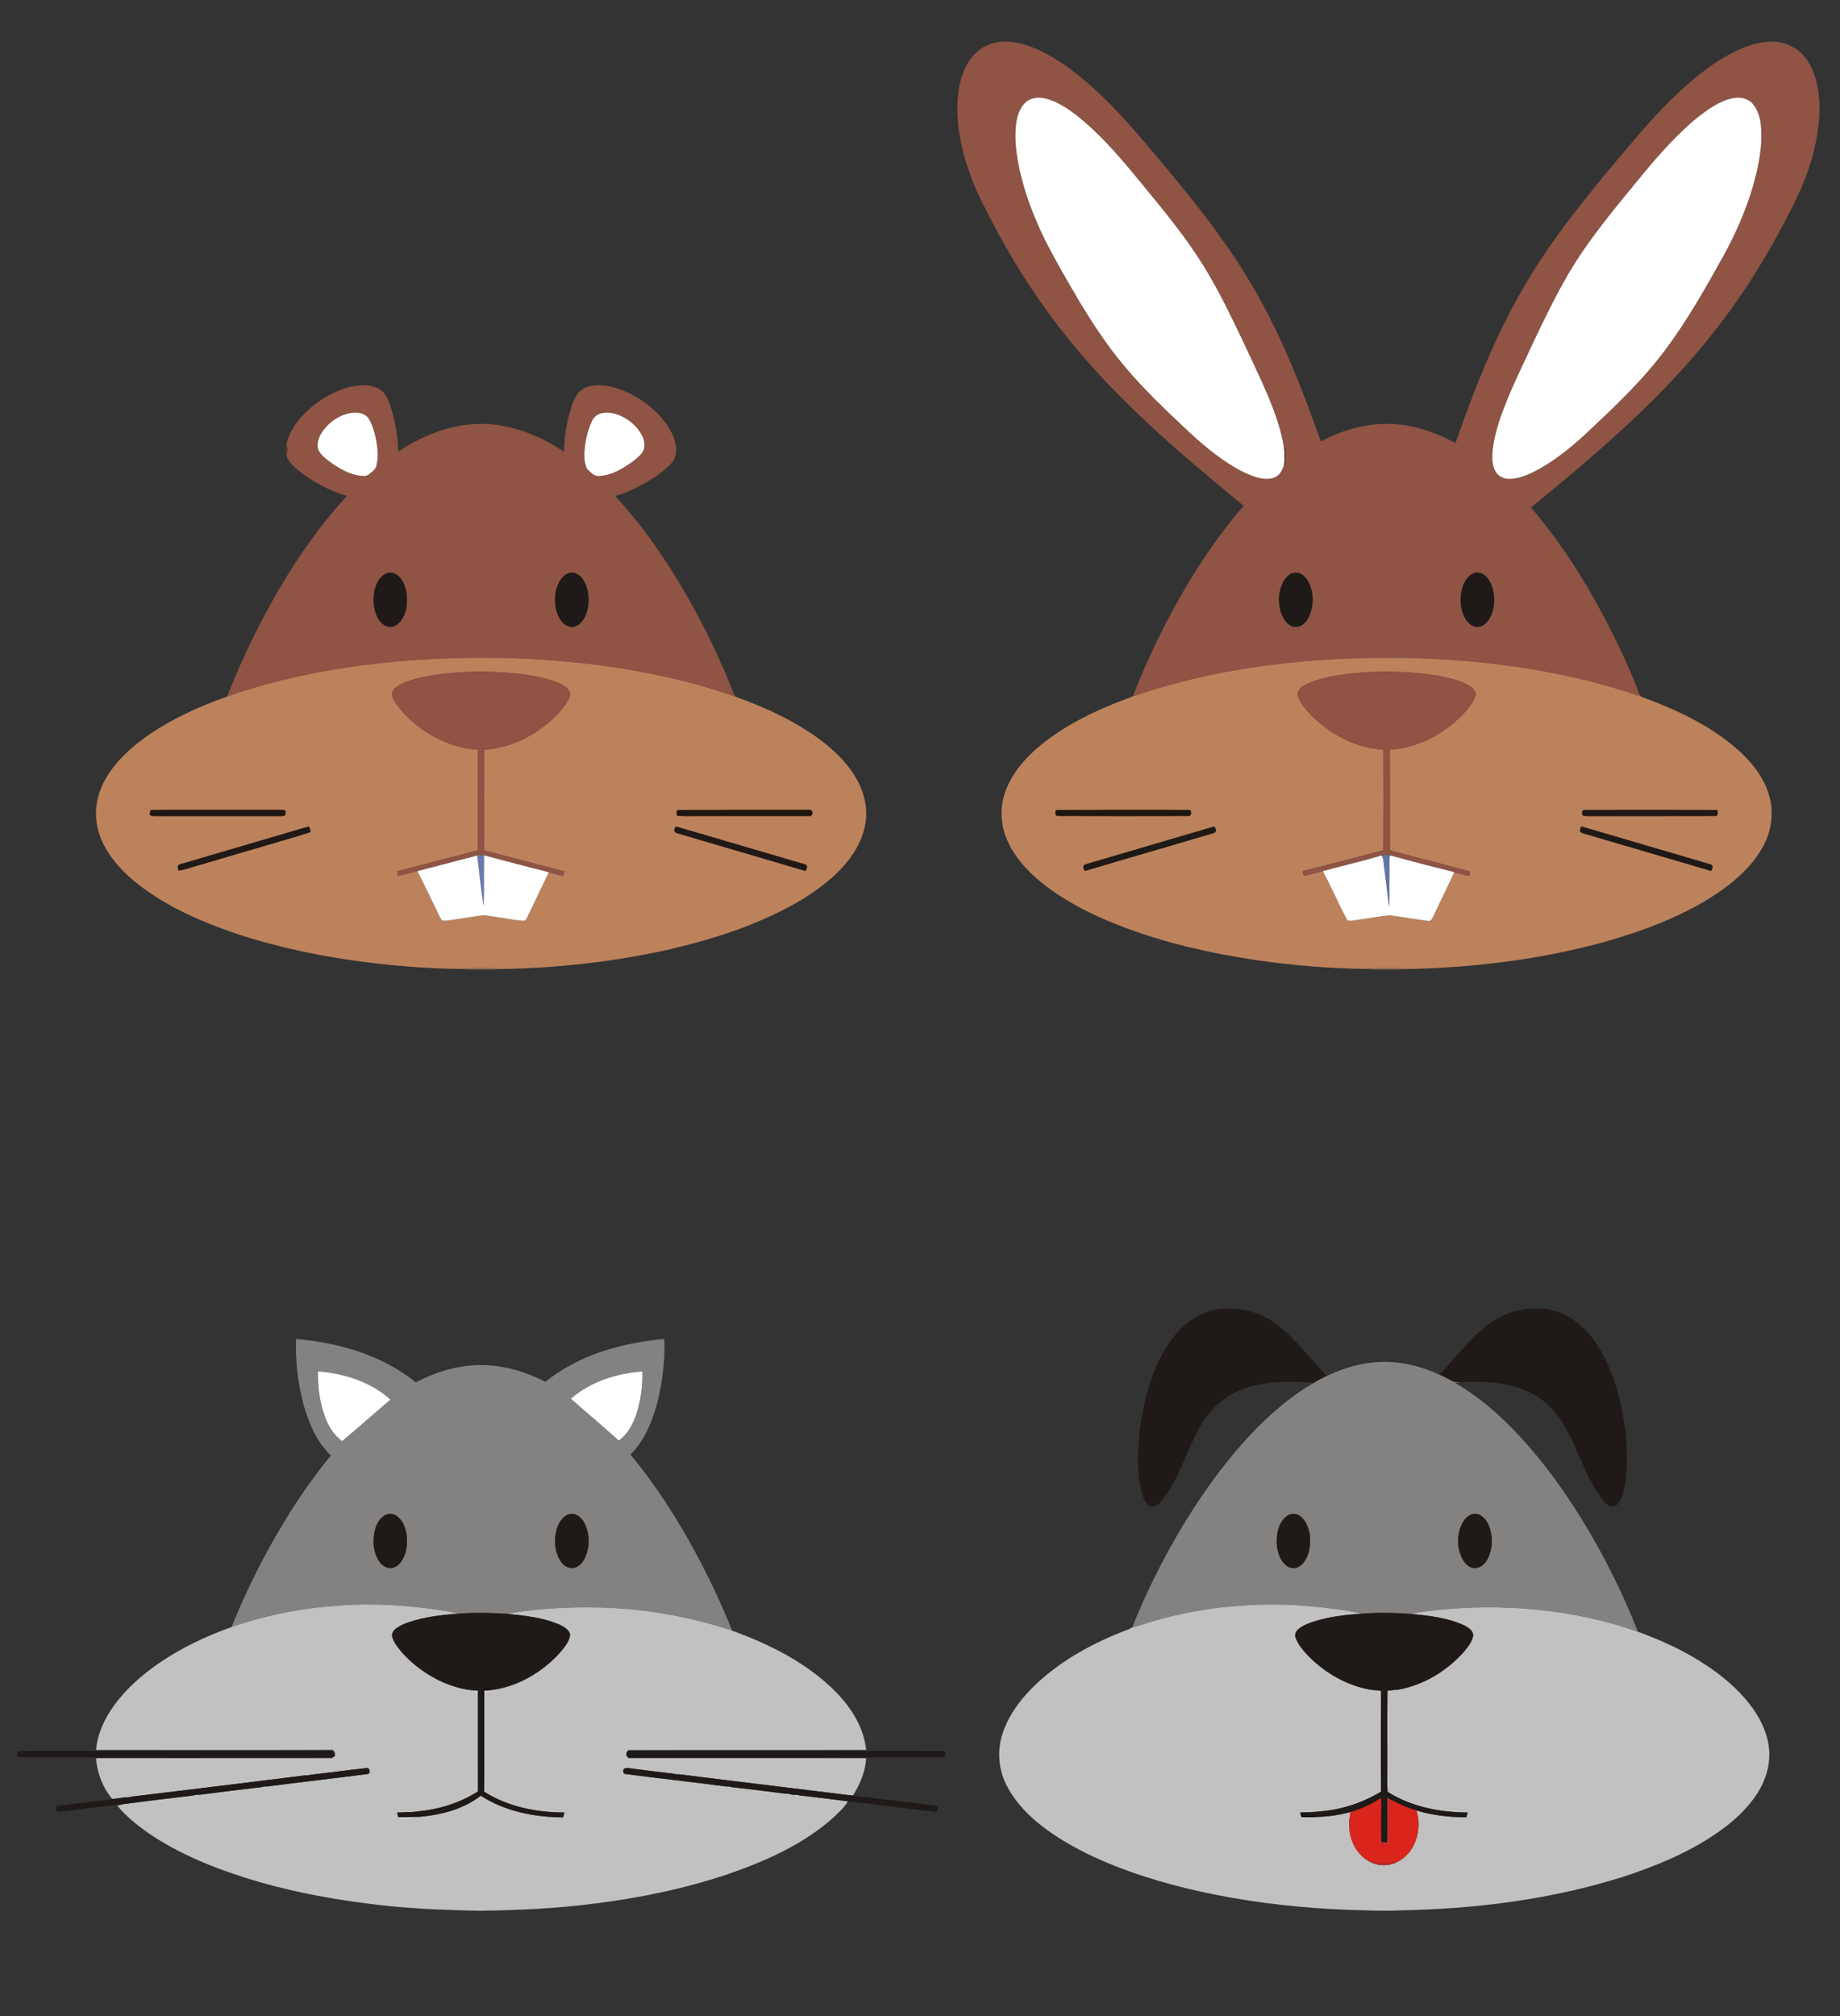
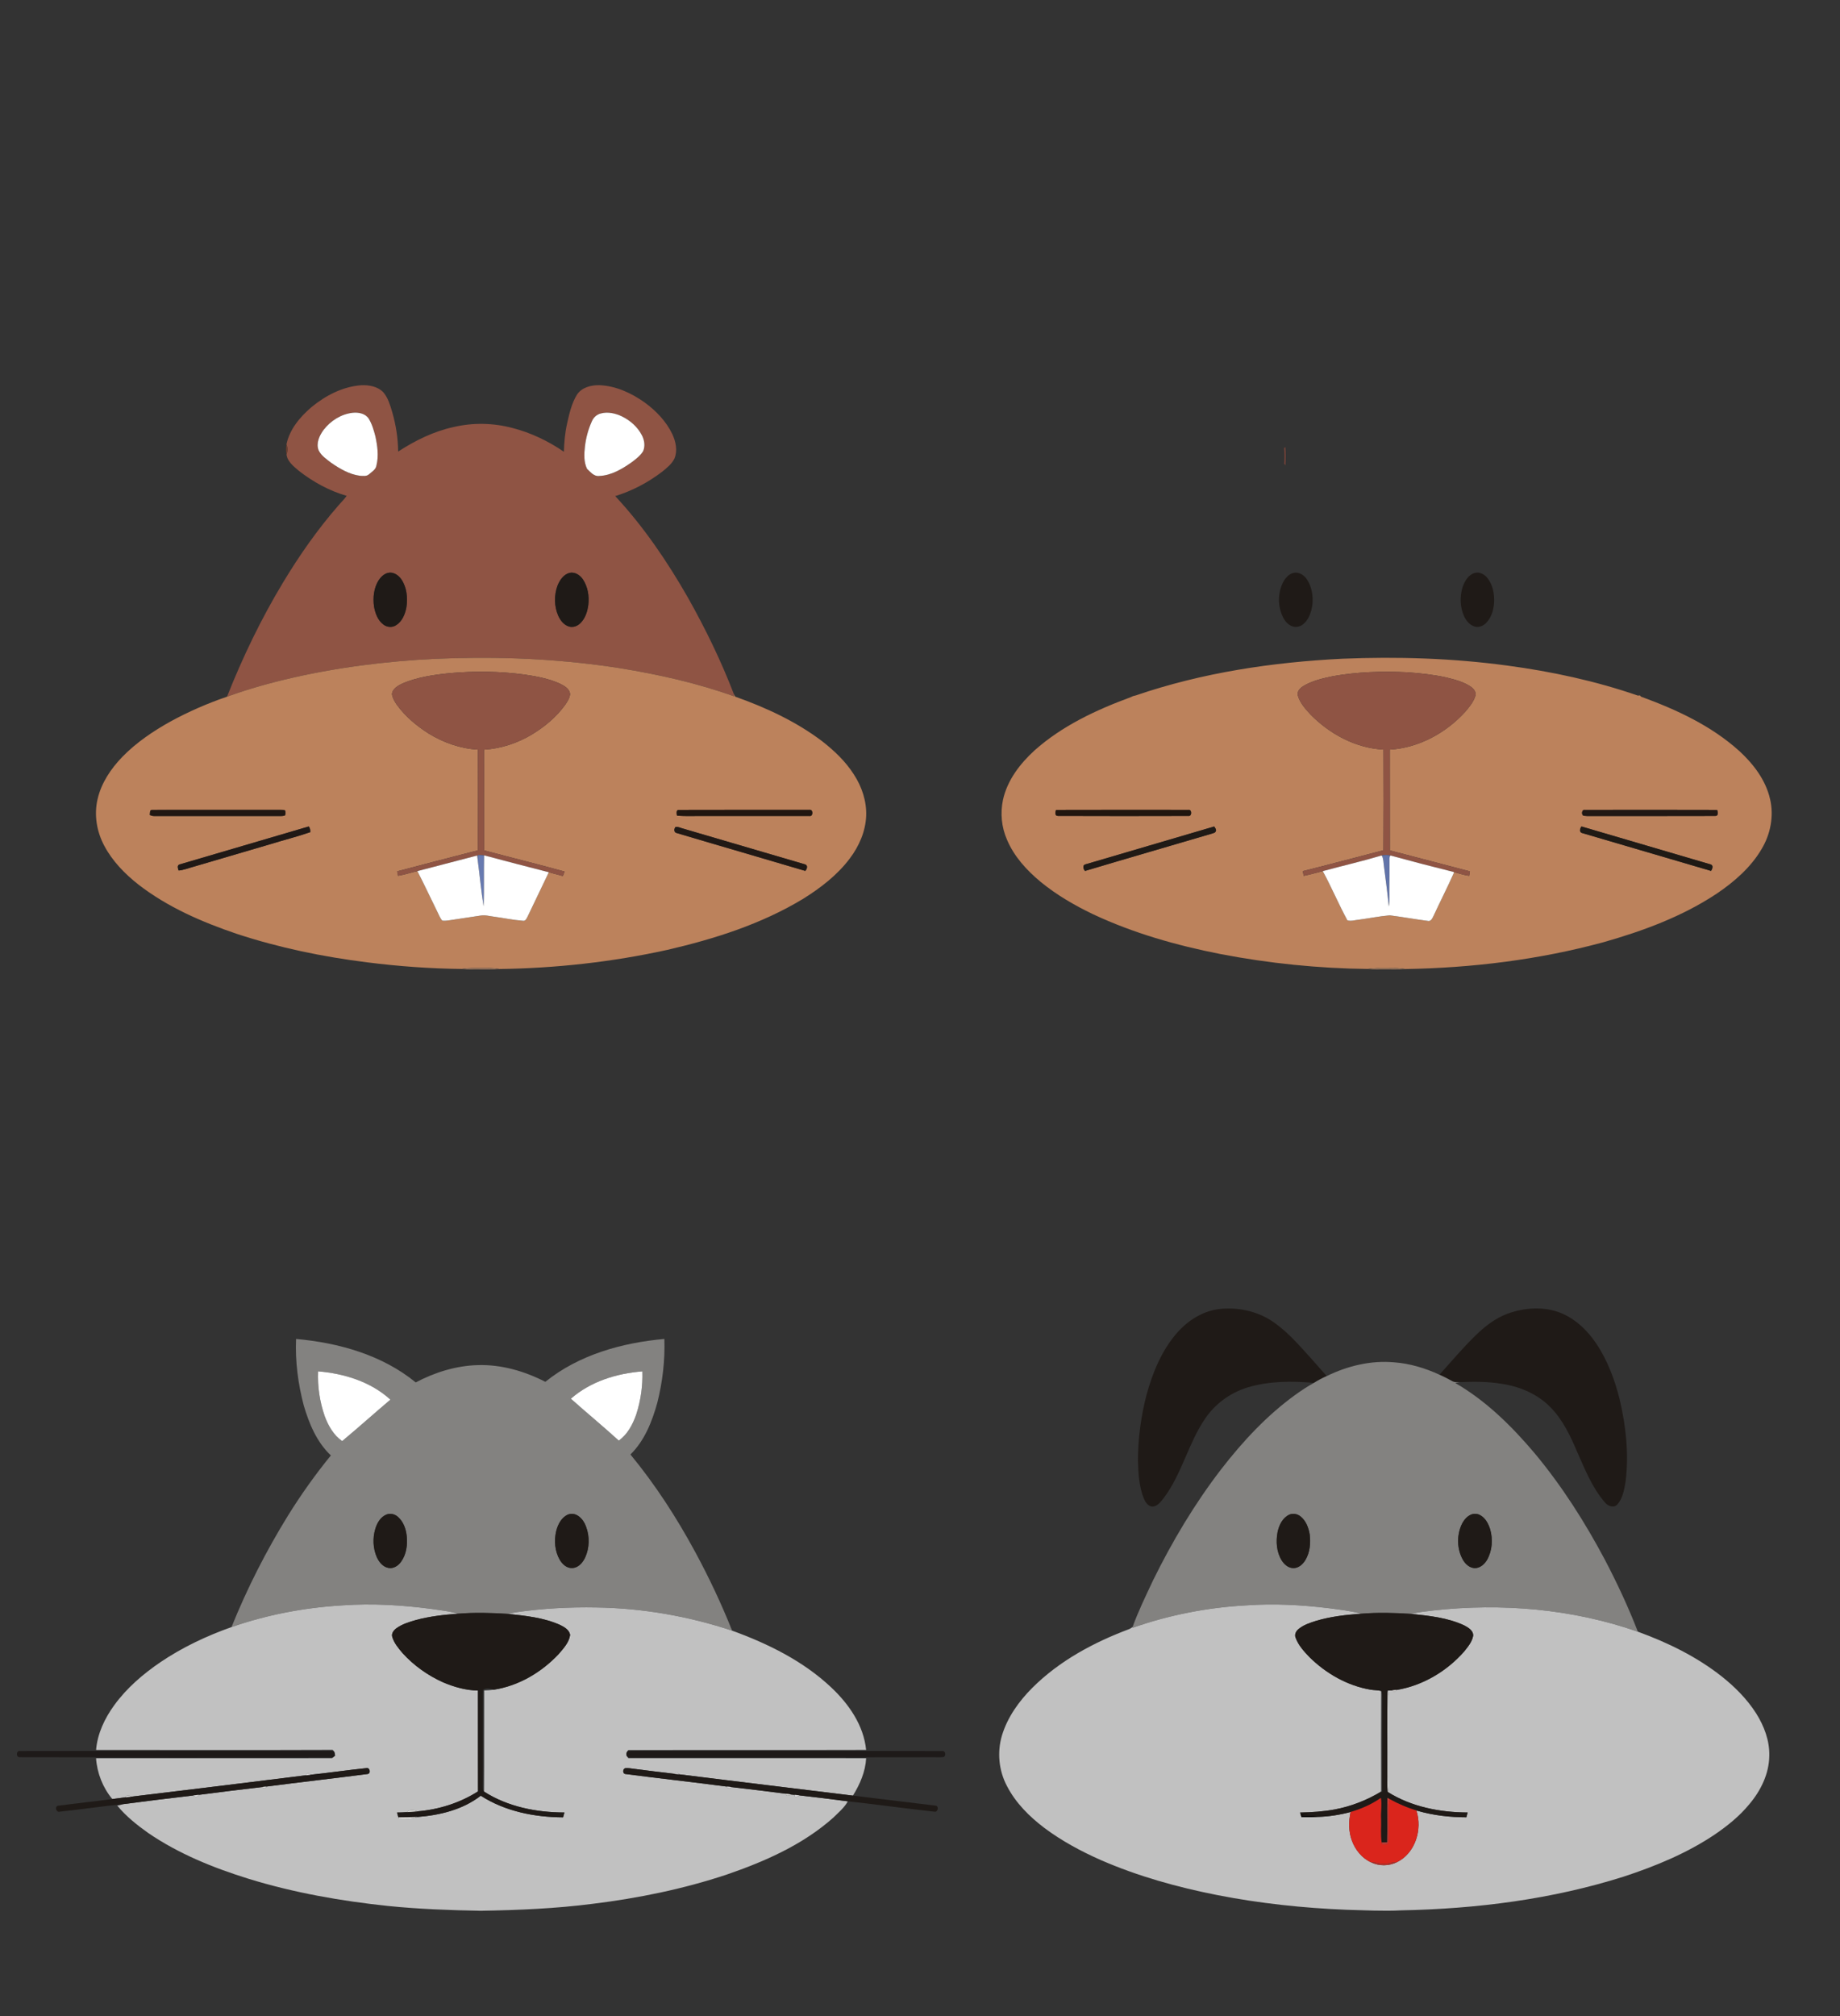
<svg xmlns="http://www.w3.org/2000/svg" version="1.1" id="Layer_1" x="0px" y="0px" viewBox="0 0 1753 1920" enable-background="new 0 0 1753 1920" xml:space="preserve">
  <rect x="0" y="0" width="1753" height="1920" fill="#333333" stroke="none" />
  <g>
    <path fill="#8F5444" d="M296.71,387.75c13.41-11.05,29.73-19.56,47.29-20.86c7.51-0.38,15.86,1.08,21.25,6.77   c4.45,5.2,6.37,11.96,8.31,18.39c3.63,12.33,5.62,25.13,5.76,37.99c16.29-10.57,34.03-19.34,53.12-23.43   c18.28-4.26,37.57-3.87,55.7,0.94c17.55,4.49,34.17,12.44,49.09,22.66c0.27-9.06,1.07-18.13,3.08-26.98   c2.12-9.45,4.29-19.16,9.44-27.49c4.61-6.86,13.44-9.09,21.28-8.91c15.61,0.58,30.34,7.4,42.94,16.29   c10.94,7.93,20.67,18.01,26.56,30.29c3.3,7.15,5.19,15.72,2.04,23.25c-2.51,5.19-7.19,8.85-11.54,12.44   c-13.45,10.32-28.68,18.33-44.88,23.35c27.14,29.21,49.69,62.4,69.42,96.96c16.59,29.48,31.46,60,43.59,91.57   c0.08,0.54,0.25,1.64,0.34,2.19c-35.19-12.62-71.81-20.82-108.66-26.81c-52.15-8.18-105.05-10.99-157.79-9.59   c-48.03,1.24-96.01,6.34-143.06,16.19c-24.97,5.27-49.71,11.81-73.71,20.53c14.89-37.63,32.54-74.2,53.45-108.86   c15.55-25.79,32.88-50.57,52.7-73.26c2.56-3.11,5.63-5.79,7.84-9.17c-16.59-4.79-32.02-13.27-45.6-23.87   c-4.82-4.21-10.87-8.66-11.66-15.46c1.14-3.16,1.28-6.55-0.09-9.66C275.86,408.84,285.86,397.07,296.71,387.75 M336.13,393.08   c-11.03,1.19-21.14,7.6-27.84,16.31c-3.97,5.4-7.33,12.56-4.8,19.28c2.42,5.26,7.5,8.53,11.91,11.98   c8.31,5.73,17.4,11.13,27.58,12.45c2.81,0.13,6.17,0.69,8.48-1.33c2.76-2.51,6.62-4.51,7.2-8.58c2.26-9.07,0.92-18.59-1.01-27.6   c-1.51-5.83-3.18-11.75-6.37-16.92C348.09,393.77,341.57,392.52,336.13,393.08 M572.46,393.74c-3.86,0.9-7.02,3.79-8.55,7.41   c-3.43,7.53-5.62,15.63-6.6,23.84c-0.84,7.14-1.26,14.93,2,21.55c3.32,3.03,6.6,7.42,11.69,6.72c11.49-0.49,21.79-6.69,30.96-13.14   c3.95-3.04,8.16-6.1,10.74-10.46c2.19-4.82,1.22-10.6-1.17-15.18c-4.1-7.94-11.16-14.1-19.12-18   C586.28,393.62,579.13,391.91,572.46,393.74 M369.49,545.61c-3.77,1-6.72,3.9-8.81,7.08c-4.61,7.4-5.53,16.57-4.32,25.06   c1.14,6.35,3.56,13.02,8.92,17.02c3.39,2.66,8.46,3.08,12.09,0.63c5.9-3.68,8.64-10.66,9.85-17.21   c1.29-9.04,0.37-18.86-4.9-26.56C379.51,547.62,374.57,544.29,369.49,545.61 M542.45,545.6c-5.78,1.64-9.37,7.16-11.43,12.47   c-3.2,9.06-3.05,19.37,0.79,28.21c2,4.5,5.35,8.88,10.24,10.38c4.01,1.23,8.33-0.49,11.12-3.43   c4.55-4.59,6.54-11.04,7.34-17.31c0.96-8.31-0.5-17.15-5.19-24.19C552.56,547.62,547.55,544.36,542.45,545.6z" />
    <path fill="#FFFFFF" d="M336.13,393.08c5.44-0.56,11.96,0.69,15.15,5.59c3.19,5.17,4.86,11.09,6.37,16.92   c1.93,9.01,3.27,18.53,1.01,27.6c-0.58,4.07-4.44,6.07-7.2,8.58c-2.31,2.02-5.67,1.46-8.48,1.33   c-10.18-1.32-19.27-6.72-27.58-12.45c-4.41-3.45-9.49-6.72-11.91-11.98c-2.53-6.72,0.83-13.88,4.8-19.28   C314.99,400.68,325.1,394.27,336.13,393.08z" />
    <path fill="#FFFFFF" d="M572.46,393.74c6.67-1.83,13.82-0.12,19.95,2.74c7.96,3.9,15.02,10.06,19.12,18   c2.39,4.58,3.36,10.36,1.17,15.18c-2.58,4.36-6.79,7.42-10.74,10.46c-9.17,6.45-19.47,12.65-30.96,13.14   c-5.09,0.7-8.37-3.69-11.69-6.72c-3.26-6.62-2.84-14.41-2-21.55c0.98-8.21,3.17-16.31,6.6-23.84   C565.44,397.53,568.6,394.64,572.46,393.74z" />
    <path fill="#6C3E2D" d="M272.92,423.21c1.37,3.11,1.23,6.5,0.09,9.66C272.3,429.68,272.44,426.4,272.92,423.21z" />
    <path fill="#1F1A17" d="M369.49,545.61c5.08-1.32,10.02,2.01,12.83,6.02c5.27,7.7,6.19,17.52,4.9,26.56   c-1.21,6.55-3.95,13.53-9.85,17.21c-3.63,2.45-8.7,2.03-12.09-0.63c-5.36-4-7.78-10.67-8.92-17.02   c-1.21-8.49-0.29-17.66,4.32-25.06C362.77,549.51,365.72,546.61,369.49,545.61z" />
    <path fill="#1F1A17" d="M542.45,545.6c5.1-1.24,10.11,2.02,12.87,6.13c4.69,7.04,6.15,15.88,5.19,24.19   c-0.8,6.27-2.79,12.72-7.34,17.31c-2.79,2.94-7.11,4.66-11.12,3.43c-4.89-1.5-8.24-5.88-10.24-10.38   c-3.84-8.84-3.99-19.15-0.79-28.21C533.08,552.76,536.67,547.24,542.45,545.6z" />
    <path fill="#BC825C" d="M289.99,642.96c47.05-9.85,95.03-14.95,143.06-16.19c52.74-1.4,105.64,1.41,157.79,9.59   c36.85,5.99,73.47,14.19,108.66,26.81c-0.09-0.55-0.26-1.65-0.34-2.19c0.45,0.81,0.9,1.64,1.36,2.48   c29.2,10.37,57.76,23.57,82.6,42.31c11.59,9.04,22.47,19.33,30.4,31.81c7.58,11.62,12.2,25.43,11.7,39.4   c-0.61,14.79-6.78,28.91-15.64,40.6c-11.89,15.82-27.83,28.06-44.52,38.44c-39.68,24.02-84.43,38.19-129.37,48.59   c-52.56,11.57-106.35,17.51-160.13,18.21c-5.42-1.42-11.04-0.84-16.57-0.91c-6.22,0.14-12.51-0.5-18.64,0.86   c-30.3-0.32-60.61-2.49-90.68-6.32c-42.05-5.26-83.78-13.85-124.06-27.1c-33.23-11.27-66.06-25.45-93.93-47.11   c-12.81-10.11-24.5-22.1-32.23-36.59c-7.31-13.5-10.01-29.61-6.48-44.64c3.56-15.51,12.78-29.07,23.71-40.37   c13.26-13.54,29.11-24.26,45.61-33.46c17.26-9.43,35.37-17.34,53.99-23.69C240.28,654.77,265.02,648.23,289.99,642.96    M427.98,641.11c-15.05,1.55-30.27,3.77-44.32,9.65c-4.3,2.11-9.66,4.87-10.23,10.21c0.46,3.7,2.48,7,4.53,10.05   c8.07,11.22,18.86,20.23,30.48,27.59c14.16,8.65,30.25,14.35,46.89,15.27c0,31.97,0.2,63.96-0.11,95.94   c-25.63,6.58-51.24,13.23-76.82,19.99c0.28,1.4,0.56,2.81,0.85,4.23c6.47-1.09,12.7-3.27,19.12-4.63l-0.73,0.19   c6.69,13.01,12.86,26.29,19.34,39.41c1.39,2.58,2.3,5.53,4.35,7.71c2.4,0.39,4.84-0.06,7.23-0.36c9.81-1.49,19.61-2.96,29.42-4.44   c4.36-0.75,8.67,0.65,12.99,1.12c9.04,1.2,17.99,3.16,27.09,3.83c2.65,0.54,3.7-2.28,4.67-4.14c6.69-14.03,13.45-28.03,20.15-42.06   c4.46,1.17,8.91,2.34,13.35,3.59c0.6-1.41,1.16-2.82,1.66-4.25c-25.46-7.08-51.16-13.34-76.7-20.19   c0.01-31.96,0.05-63.92-0.02-95.88c16.26-1.05,32.12-6.28,46.02-14.74c11.95-7.29,22.96-16.47,31.19-27.86   c2.12-3.15,4.41-6.5,4.75-10.38c-0.54-5.03-5.36-7.77-9.44-9.78c-10.68-4.96-22.41-7.03-33.97-8.77   C475.97,639.18,451.84,638.95,427.98,641.11 M142.71,776.14c1.36,0.59,2.77,1.11,4.28,1.01c39-0.01,78-0.01,116.99,0   c2.5-0.11,5.15,0.38,7.53-0.62c0.66-1.39,0.44-3.01,0.24-4.47c-1.23-1.2-3.18-0.66-4.71-0.85c-40.69,0.06-81.38-0.02-122.06,0.04   C142.35,771.15,143.04,774.44,142.71,776.14 M645.04,776.81c8.94,0.71,17.93,0.15,26.9,0.33c33.02-0.01,66.04,0.04,99.06-0.03   c3.89,0.89,3.95-6.73,0.04-5.86c-41.36,0.02-82.73-0.1-124.09,0.06C643.9,771.01,644.6,774.92,645.04,776.81 M643.71,787.44   c-1.75,1.77-1.82,5.45,1.15,5.92c40.71,12.15,81.56,23.87,122.29,35.99c1.83-1.54,2.75-5.45-0.25-6.2   c-38.6-11.35-77.22-22.63-115.83-33.98C648.63,788.6,646.25,787.23,643.71,787.44 M171.12,823.22c-2.69,0.76-1.57,3.89-0.94,5.77   c4.39-0.3,8.5-2.01,12.7-3.14c25-7.4,50.03-14.69,75.04-22.02c12.53-3.92,25.32-7.04,37.71-11.37c0.01-1.92-0.18-3.87-1.46-5.39   C253.18,799.2,212.12,811.12,171.12,823.22z" />
    <path fill="#8F5444" d="M427.98,641.11c23.86-2.16,47.99-1.93,71.74,1.3c11.56,1.74,23.29,3.81,33.97,8.77   c4.08,2.01,8.9,4.75,9.44,9.78c-0.34,3.88-2.63,7.23-4.75,10.38c-8.23,11.39-19.24,20.57-31.19,27.86   c-13.9,8.46-29.76,13.69-46.02,14.74c0.07,31.96,0.03,63.92,0.02,95.88c25.54,6.85,51.24,13.11,76.7,20.19   c-0.5,1.43-1.06,2.84-1.66,4.25c-4.44-1.25-8.89-2.42-13.35-3.59c-20.58-5.25-41.13-10.6-61.65-16.09c-1.99-0.28-4.01-0.3-6-0.31   c-0.06,1.66-0.11,3.35-0.09,5.03c-0.17-1.54-0.34-3.06-0.5-4.58c-18.76,4.89-37.53,9.75-56.27,14.69   c-6.42,1.36-12.65,3.54-19.12,4.63c-0.29-1.42-0.57-2.83-0.85-4.23c25.58-6.76,51.19-13.41,76.82-19.99   c0.31-31.98,0.11-63.97,0.11-95.94c-16.64-0.92-32.73-6.62-46.89-15.27c-11.62-7.36-22.41-16.37-30.48-27.59   c-2.05-3.05-4.07-6.35-4.53-10.05c0.57-5.34,5.93-8.1,10.23-10.21C397.71,644.88,412.93,642.66,427.98,641.11z" />
    <path fill="#211712" d="M142.71,776.14c0.33-1.7-0.36-4.99,2.27-4.89c40.68-0.06,81.37,0.02,122.06-0.04   c1.53,0.19,3.48-0.35,4.71,0.85c0.2,1.46,0.42,3.08-0.24,4.47c-2.38,1-5.03,0.51-7.53,0.62c-38.99-0.01-77.99-0.01-116.99,0   C145.48,777.25,144.07,776.73,142.71,776.14z" />
    <path fill="#211610" d="M645.04,776.81c-0.44-1.89-1.14-5.8,1.91-5.5c41.36-0.16,82.73-0.04,124.09-0.06   c3.91-0.87,3.85,6.75-0.04,5.86c-33.02,0.07-66.04,0.02-99.06,0.03C662.97,776.96,653.98,777.52,645.04,776.81z" />
    <path fill="#211915" d="M643.71,787.44c2.54-0.21,4.92,1.16,7.36,1.73c38.61,11.35,77.23,22.63,115.83,33.98   c3,0.75,2.08,4.66,0.25,6.2c-40.73-12.12-81.58-23.84-122.29-35.99C641.89,792.89,641.96,789.21,643.71,787.44z" />
    <path fill="#201916" d="M171.12,823.22c41-12.1,82.06-24.02,123.05-36.15c1.28,1.52,1.47,3.47,1.46,5.39   c-12.39,4.33-25.18,7.45-37.71,11.37c-25.01,7.33-50.04,14.62-75.04,22.02c-4.2,1.13-8.31,2.84-12.7,3.14   C169.55,827.11,168.43,823.98,171.12,823.22z" />
    <path fill="#687AB0" d="M455.23,814.27c1.99,0.01,4.01,0.03,6,0.31c-0.38,16.2,0.09,32.42-0.46,48.62   c-2.41-14.55-3.66-29.28-5.63-43.9C455.12,817.62,455.17,815.93,455.23,814.27z" />
    <path fill="#FFFFFF" d="M398.37,829.41c18.74-4.94,37.51-9.8,56.27-14.69c0.16,1.52,0.33,3.04,0.5,4.58   c1.97,14.62,3.22,29.35,5.63,43.9c0.55-16.2,0.08-32.42,0.46-48.62c20.52,5.49,41.07,10.84,61.65,16.09   c-6.7,14.03-13.46,28.03-20.15,42.06c-0.97,1.86-2.02,4.68-4.67,4.14c-9.1-0.67-18.05-2.63-27.09-3.83   c-4.32-0.47-8.63-1.87-12.99-1.12c-9.81,1.48-19.61,2.95-29.42,4.44c-2.39,0.3-4.83,0.75-7.23,0.36   c-2.05-2.18-2.96-5.13-4.35-7.71c-6.48-13.12-12.65-26.4-19.34-39.41L398.37,829.41z" />
    <path fill="#9A755D" d="M440.35,922.77c6.13-1.36,12.42-0.72,18.64-0.86c5.53,0.07,11.15-0.51,16.57,0.91   c-6.16,0.56-12.34,0.19-18.51,0.31C451.48,922.99,445.89,923.45,440.35,922.77z" />
  </g>
  <g>
-     <path fill="#8F5444" d="M927.58,52.55c7.61-8.5,19.03-13.13,30.38-12.91c16.48,0.25,31.93,7.25,45.88,15.48   c22.98,13.94,42.77,32.44,61.29,51.75c16.83,17.92,32.39,36.97,48.23,55.76c27.27,32.81,53.83,66.43,75.84,103.06   c21.08,34.71,37.93,71.81,52.56,109.64c5.98,14.9,10.89,30.21,16.79,45.12c19.36-10.59,41.32-16.92,63.47-16.8   c22.77,0.13,44.9,7.53,64.78,18.27c13.39-39,28.22-77.6,46.6-114.55c16.23-32.86,35.82-63.99,57.82-93.28   c24.03-31.99,49.92-62.52,76.01-92.83c12.19-13.77,24.95-27.08,38.72-39.29c14.89-13.19,30.92-25.4,48.97-33.96   c9.21-4.19,18.97-7.56,29.14-8.23c9.49-0.74,19.35,1.41,27.21,6.93c10.38,7.3,16.52,19.24,19.34,31.38   c5.28,21.73,2.63,44.5-2.59,65.98c-4.69,18.78-12.04,36.81-20.93,53.98c-17.92,35.81-38.52,70.34-62.36,102.54   c-23.57,32.04-50.33,61.64-78.87,89.3c-34.18,32.9-70.51,63.47-107.29,93.4c26.95,31.2,49.25,66.15,68.71,102.42   c13.02,24.84,25.24,50.23,35.03,76.51c-0.45,0.05-1.37,0.16-1.82,0.22c-40.32-13.92-82.23-22.96-124.48-28.59   c-52-7.04-104.65-8.68-157.05-6.53c-66.68,3.29-133.48,13.26-196.8,34.93c-0.9,0.23-1.79,0.46-2.67,0.68   c7.59-20.51,16.84-40.38,26.46-60.01c21.71-43.13,47.19-84.7,78.96-121.21c-60.68-49.73-121.07-100.96-170.02-162.68   c-27.58-34.56-51.32-72.09-71.6-111.36c-7.16-13.86-14.24-27.83-19.38-42.59c-8.7-24.23-13.82-50.22-11.07-76.01   C914.51,75.96,918.55,62.53,927.58,52.55 M975.79,98.76c-5.7,6.32-7.51,15.07-8.13,23.31c-1.31,20.73,3.46,41.23,9.41,60.94   c5.62,17.19,12.52,33.97,20.83,50.03c9.71,18.42,20.02,36.52,30.67,54.4c12.12,20.13,25.08,39.82,40,58.01   c13.01,15.89,27.33,30.67,42.09,44.94c15.47,14.54,30.42,29.73,47.5,42.44c11.61,8.57,23.85,16.8,37.71,21.25   c6.4,2.06,13.89,3.26,20.04-0.21c4.38-2.56,6.42-7.55,7.51-12.27c0.31,0.39,0.91,1.19,1.22,1.58   c0.36-5.78,0.4-11.62-0.04-17.39l-1.27,0.89c-2.65-17.2-8.68-33.65-15.26-49.69c-8-18.76-16.98-37.08-25.55-55.58   c-10.03-20.95-20.18-41.89-32.06-61.88c-19.91-33.75-45.56-63.54-70.27-93.79c-16.7-20.11-34.15-39.89-54.79-56.09   c-9.37-7.1-19.53-13.97-31.28-16.21C987.65,92.1,980.29,93.7,975.79,98.76 M1650.48,93.61c-7.22,1.49-13.89,4.84-20.06,8.77   c-12.03,7.65-22.63,17.3-32.75,27.27c-15.06,15.02-28.66,31.39-42.04,47.89c-23.58,28.59-47.19,57.5-65.23,90.01   c-10.87,19.23-20.42,39.16-29.9,59.09c-7.44,16.14-15.23,32.11-22.28,48.43c-6.99,17.04-13.84,34.48-16.08,52.89   c-0.67,7.04-0.93,14.74,2.69,21.09c2.58,4.63,7.99,7.1,13.17,7c7.72,0.06,15.04-2.94,21.98-6.03   c18.5-9.22,34.8-22.25,49.99-36.15c26.99-25.28,54.2-50.7,76.38-80.45c21.24-28.35,38.69-59.28,55.84-90.21   c11.56-20.95,21.15-43.03,27.95-65.99c5.22-18.86,9.47-38.49,7.44-58.16c-0.77-7.13-2.92-14.42-7.58-20.02   C1665.27,93.55,1657.33,91.96,1650.48,93.61 M1232.38,545.56c-4.77,1.15-8.11,5.25-10.25,9.43c-4.37,9.03-4.83,19.88-1.32,29.27   c1.65,4.5,4.23,9.02,8.58,11.39c3.74,2.27,8.81,1.6,12.12-1.16c4.16-3.31,6.44-8.36,7.83-13.37   c2.51-9.78,1.39-20.75-4.19-29.3C1242.46,547.66,1237.47,544.45,1232.38,545.56 M1405.41,545.53   c-6.44,1.59-10.05,7.94-12.04,13.78c-2.75,9.01-2.38,19.11,1.56,27.73c2.04,4.26,5.4,8.38,10.14,9.67   c4,1.13,8.27-0.75,11.01-3.7c4.87-5.07,6.88-12.19,7.38-19.06c0.43-8.12-1.13-16.72-6.2-23.28   C1414.55,547.11,1409.98,544.49,1405.41,545.53z" />
-     <path fill="#FFFFFF" d="M975.79,98.76c4.5-5.06,11.86-6.66,18.33-5.32c11.75,2.24,21.91,9.11,31.28,16.21   c20.64,16.2,38.09,35.98,54.79,56.09c24.71,30.25,50.36,60.04,70.27,93.79c11.88,19.99,22.03,40.93,32.06,61.88   c8.57,18.5,17.55,36.82,25.55,55.58c6.58,16.04,12.61,32.49,15.26,49.69c0.51,4.96,0.58,9.95,0.09,14.92   c-1.09,4.72-3.13,9.71-7.51,12.27c-6.15,3.47-13.64,2.27-20.04,0.21c-13.86-4.45-26.1-12.68-37.71-21.25   c-17.08-12.71-32.03-27.9-47.5-42.44c-14.76-14.27-29.08-29.05-42.09-44.94c-14.92-18.19-27.88-37.88-40-58.01   c-10.65-17.88-20.96-35.98-30.67-54.4c-8.31-16.06-15.21-32.84-20.83-50.03c-5.95-19.71-10.72-40.21-9.41-60.94   C968.28,113.83,970.09,105.08,975.79,98.76z" />
-     <path fill="#FFFFFF" d="M1650.48,93.61c6.85-1.65,14.79-0.06,19.52,5.43c4.66,5.6,6.81,12.89,7.58,20.02   c2.03,19.67-2.22,39.3-7.44,58.16c-6.8,22.96-16.39,45.04-27.95,65.99c-17.15,30.93-34.6,61.86-55.84,90.21   c-22.18,29.75-49.39,55.17-76.38,80.45c-15.19,13.9-31.49,26.93-49.99,36.15c-6.94,3.09-14.26,6.09-21.98,6.03   c-5.18,0.1-10.59-2.37-13.17-7c-3.62-6.35-3.36-14.05-2.69-21.09c2.24-18.41,9.09-35.85,16.08-52.89   c7.05-16.32,14.84-32.29,22.28-48.43c9.48-19.93,19.03-39.86,29.9-59.09c18.04-32.51,41.65-61.42,65.23-90.01   c13.38-16.5,26.98-32.87,42.04-47.89c10.12-9.97,20.72-19.62,32.75-27.27C1636.59,98.45,1643.26,95.1,1650.48,93.61z" />
    <path fill="#754238" d="M1223.33,426.68l1.27-0.89c0.44,5.77,0.4,11.61,0.04,17.39c-0.31-0.39-0.91-1.19-1.22-1.58   C1223.91,436.63,1223.84,431.64,1223.33,426.68z" />
    <path fill="#1F1A17" d="M1232.38,545.56c5.09-1.11,10.08,2.1,12.77,6.26c5.58,8.55,6.7,19.52,4.19,29.3   c-1.39,5.01-3.67,10.06-7.83,13.37c-3.31,2.76-8.38,3.43-12.12,1.16c-4.35-2.37-6.93-6.89-8.58-11.39   c-3.51-9.39-3.05-20.24,1.32-29.27C1224.27,550.81,1227.61,546.71,1232.38,545.56z" />
    <path fill="#1F1A17" d="M1405.41,545.53c4.57-1.04,9.14,1.58,11.85,5.14c5.07,6.56,6.63,15.16,6.2,23.28   c-0.5,6.87-2.51,13.99-7.38,19.06c-2.74,2.95-7.01,4.83-11.01,3.7c-4.74-1.29-8.1-5.41-10.14-9.67   c-3.94-8.62-4.31-18.72-1.56-27.73C1395.36,553.47,1398.97,547.12,1405.41,545.53z" />
    <path fill="#BC825C" d="M1082.16,662.25c63.32-21.67,130.12-31.64,196.8-34.93c52.4-2.15,105.05-0.51,157.05,6.53   c42.25,5.63,84.16,14.67,124.48,28.59c0.45-0.06,1.37-0.17,1.82-0.22c0.29,0.31,0.86,0.92,1.14,1.23   c33.51,12.23,66.77,27.56,93.51,51.66c13.51,12.38,25.33,27.79,29.44,45.98c3.75,16.05,0.4,33.28-8.01,47.34   c-10.25,17.53-25.94,31.13-42.56,42.43c-32.97,21.95-70.55,35.76-108.45,46.52c-61.49,16.65-125.23,24.46-188.85,25.46   c-6.09-1.42-12.34-0.79-18.52-0.85c-5.54-0.01-11.13-0.36-16.59,0.77c-47.28-0.49-94.56-5.32-141-14.26   c-41.53-8.17-82.63-19.82-121.03-37.84c-17.71-8.49-34.84-18.43-50.05-30.91c-13.18-10.99-25.23-24.06-31.94-40.06   c-5.26-11.86-6.5-25.38-3.83-38.05c4.12-18.61,16.19-34.34,30.02-46.97c26.29-23.44,58.72-38.59,91.49-50.65   c0.76-0.35,1.53-0.7,2.31-1.07l0.1-0.02C1080.37,662.71,1081.26,662.48,1082.16,662.25 M1270.02,643.94   c-9.82,2.05-19.9,4.26-28.54,9.57c-2.92,1.82-6.03,5.08-4.99,8.82c1.95,7.15,7.19,12.77,12.06,18.13   c18.34,18.65,43.06,32,69.5,33.39c0.09,31.96,0.19,63.92-0.04,95.88c-25.58,6.6-51.1,13.49-76.75,19.88   c0.22,1.5,0.47,2.98,0.76,4.49c6.36-1.22,12.54-3.17,18.84-4.66l-0.63,0.17c8.34,15.34,15.11,31.52,23.43,46.85   c3.37,1.04,6.93-0.2,10.35-0.53c10.02-1.31,19.96-3.36,30.03-4.24c12.39,1.58,24.71,3.86,37.11,5.43   c2.34-0.12,3.43-2.47,4.33-4.3c6.43-13.96,13.5-27.66,19.72-41.7l-0.09-0.68c4.83,1.29,9.6,2.96,14.59,3.62   c0.21-1.42,0.44-2.84,0.68-4.24c-25.37-6.79-50.85-13.23-76.24-19.95c-0.06-31.99,0.01-63.99-0.07-95.97   c27.53-1.66,53.42-15.77,71.82-35.97c3.92-4.57,7.93-9.41,9.72-15.25c1.1-3.37-1.44-6.52-3.95-8.43   c-7.03-4.92-15.49-7.05-23.69-9.07c-12.49-2.73-25.22-4.13-37.95-4.98C1316.65,639.09,1293.09,639.81,1270.02,643.94    M1006.19,771.31c-0.96,1.91-1.43,5.83,1.73,5.74c41.36,0.17,82.75,0.13,124.12,0.02c3.67,0.69,3.73-6.52,0.05-5.81   C1090.13,771.24,1048.16,771.17,1006.19,771.31 M1509.01,776.93c3.96,0.48,7.99,0.09,11.99,0.21c37.67-0.03,75.35,0.09,113.02-0.06   c3.34,0.19,2.63-3.72,1.96-5.77c-42.02-0.15-84.04-0.1-126.05-0.03C1506.85,770.59,1506.27,776.37,1509.01,776.93    M1034.05,823.18c-2.97,0.65-2,4.66-0.3,6.23c40.28-12.07,80.7-23.68,121.03-35.6c1.14-0.52,2.83-0.57,3.36-1.92   c1.1-1.64-0.46-3.46-1.35-4.79C1115.91,799.25,1074.93,811.05,1034.05,823.18 M1507.38,793.33   c40.91,12.08,81.87,24.01,122.8,36.05c1.13-1.78,2.43-5.13-0.28-6.12c-41.04-12.14-82.15-24.06-123.2-36.19   C1505.23,788.87,1504.29,792.63,1507.38,793.33z" />
    <path fill="#8F5444" d="M1270.02,643.94c23.07-4.13,46.63-4.85,70-3.74c12.73,0.85,25.46,2.25,37.95,4.98   c8.2,2.02,16.66,4.15,23.69,9.07c2.51,1.91,5.05,5.06,3.95,8.43c-1.79,5.84-5.8,10.68-9.72,15.25   c-18.4,20.2-44.29,34.31-71.82,35.97c0.08,31.98,0.01,63.98,0.07,95.97c25.39,6.72,50.87,13.16,76.24,19.95   c-0.24,1.4-0.47,2.82-0.68,4.24c-4.99-0.66-9.76-2.33-14.59-3.62c-20.16-4.98-40.26-10.22-60.28-15.72   c-2.81-0.63-5.84-0.7-8.62,0c-18.3,5.46-36.93,9.73-55.35,14.72c-6.3,1.49-12.48,3.44-18.84,4.66   c-0.29-1.51-0.54-2.99-0.76-4.49c25.65-6.39,51.17-13.28,76.75-19.88c0.23-31.96,0.13-63.92,0.04-95.88   c-26.44-1.39-51.16-14.74-69.5-33.39c-4.87-5.36-10.11-10.98-12.06-18.13c-1.04-3.74,2.07-7,4.99-8.82   C1250.12,648.2,1260.2,645.99,1270.02,643.94z" />
    <path fill="#21160F" d="M1006.19,771.31c41.97-0.14,83.94-0.07,125.9-0.05c3.68-0.71,3.62,6.5-0.05,5.81   c-41.37,0.11-82.76,0.15-124.12-0.02C1004.76,777.14,1005.23,773.22,1006.19,771.31z" />
    <path fill="#211814" d="M1509.01,776.93c-2.74-0.56-2.16-6.34,0.92-5.65c42.01-0.07,84.03-0.12,126.05,0.03   c0.67,2.05,1.38,5.96-1.96,5.77c-37.67,0.15-75.35,0.03-113.02,0.06C1517,777.02,1512.97,777.41,1509.01,776.93z" />
    <path fill="#201A16" d="M1034.05,823.18c40.88-12.13,81.86-23.93,122.74-36.08c0.89,1.33,2.45,3.15,1.35,4.79   c-0.53,1.35-2.22,1.4-3.36,1.92c-40.33,11.92-80.75,23.53-121.03,35.6C1032.05,827.84,1031.08,823.83,1034.05,823.18z" />
    <path fill="#1F1A15" d="M1507.38,793.33c-3.09-0.7-2.15-4.46-0.68-6.26c41.05,12.13,82.16,24.05,123.2,36.19   c2.71,0.99,1.41,4.34,0.28,6.12C1589.25,817.34,1548.29,805.41,1507.38,793.33z" />
    <path fill="#6274A9" d="M1316.21,814.72c2.78-0.7,5.81-0.63,8.62,0l-0.43,0.36c-0.91,1.85-0.58,3.94-0.61,5.93   c0.05,7.99-0.01,15.99-0.1,23.98c-0.19,6.11,0.47,12.27-0.53,18.35c-1.24-12.77-3.01-25.47-4.62-38.19   c-0.51-3.37-0.35-6.95-1.9-10.06L1316.21,814.72z" />
    <path fill="#FFFFFF" d="M1260.86,829.44c18.42-4.99,37.05-9.26,55.35-14.72l0.43,0.37c1.55,3.11,1.39,6.69,1.9,10.06   c1.61,12.72,3.38,25.42,4.62,38.19c1-6.08,0.34-12.24,0.53-18.35c0.09-7.99,0.15-15.99,0.1-23.98   c0.03-1.99-0.3-4.08,0.61-5.93l0.43-0.36c20.02,5.5,40.12,10.74,60.28,15.72l0.09,0.68c-6.22,14.04-13.29,27.74-19.72,41.7   c-0.9,1.83-1.99,4.18-4.33,4.3c-12.4-1.57-24.72-3.85-37.11-5.43c-10.07,0.88-20.01,2.93-30.03,4.24   c-3.42,0.33-6.98,1.57-10.35,0.53c-8.32-15.33-15.09-31.51-23.43-46.85L1260.86,829.44z" />
    <path fill="#98745B" d="M1303.42,922.76c5.46-1.13,11.05-0.78,16.59-0.77c6.18,0.06,12.43-0.57,18.52,0.85   c-6.14,0.53-12.31,0.18-18.46,0.28C1314.52,922.98,1308.94,923.45,1303.42,922.76z" />
  </g>
  <g>
    <path fill="#838280" d="M282.06,1275.11c40.59,3.64,81.99,15.21,114.02,41.4c18.15-9.59,38.3-15.88,58.92-16.48   c22.48-0.73,44.68,5.71,64.56,15.91c31.96-25.79,73.07-37.23,113.39-40.83c0.7,20.46-1.73,41-6.74,60.84   c-4.96,17.87-12.1,35.98-25.57,49.2c23.8,28.86,44.18,60.43,61.96,93.32c13.02,24.12,24.75,48.97,34.9,74.44   c-41.7-13.86-85.52-21.43-129.47-22.08c-25.38-0.47-50.8,0.92-75.93,4.48c-2.7,0.34-5.36,0.94-7.98,1.65   c-16.01-1.05-32.09-1.49-48.09-0.14c-7.94-2.63-16.38-3.23-24.6-4.56c-28.25-3.73-56.86-5.48-85.32-3.44   c-35.9,2.13-71.58,8.87-105.56,20.71c14.85-36.83,32.92-72.36,53.79-106.14c12.4-19.96,26.02-39.15,40.89-57.34   c-13.43-12.65-20.75-30.23-25.84-47.61C283.94,1317.83,281.17,1296.43,282.06,1275.11 M303.05,1306   c-0.58,14.51,1.59,29.14,6.39,42.86c3.38,9.04,8.46,17.9,16.53,23.53c15.53-12.91,30.54-26.44,45.97-39.47   C353.23,1315.84,327.88,1308.02,303.05,1306 M543.89,1332.03c15.06,13.43,30.76,26.34,45.62,39.87   c8.31-5.89,13.26-15.3,16.58-24.69c4.33-13.26,6.31-27.25,5.87-41.18C587.49,1307.92,562.61,1315.6,543.89,1332.03    M368.27,1442.32c-5.68,2.21-9,8.01-10.7,13.58c-2.62,8.78-2.27,18.56,1.4,27c2.13,4.62,5.72,9.26,11.01,10.26   c4.89,1.01,9.55-2.11,12.22-5.99c4.96-6.96,6.13-15.91,5.31-24.23c-0.7-6.72-3.1-13.65-8.23-18.25   C376.37,1441.99,372.03,1440.83,368.27,1442.32 M541.21,1442.31c-6.25,2.69-9.67,9.3-11.27,15.6   c-2.22,9.21-1.38,19.42,3.44,27.7c2.46,4.03,6.5,7.88,11.55,7.68c5.89-0.02,10.14-5.01,12.5-9.9   c4.22-9.21,4.49-20.1,0.89-29.55C556.01,1446.94,549.19,1439.38,541.21,1442.31z" />
    <path fill="#FFFFFF" d="M303.05,1306c24.83,2.02,50.18,9.84,68.89,26.92c-15.43,13.03-30.44,26.56-45.97,39.47   c-8.07-5.63-13.15-14.49-16.53-23.53C304.64,1335.14,302.47,1320.51,303.05,1306z" />
    <path fill="#FFFFFF" d="M543.89,1332.03c18.72-16.43,43.6-24.11,68.07-26c0.44,13.93-1.54,27.92-5.87,41.18   c-3.32,9.39-8.27,18.8-16.58,24.69C574.65,1358.37,558.95,1345.46,543.89,1332.03z" />
    <path fill="#1F1A17" d="M368.27,1442.32c3.76-1.49,8.1-0.33,11.01,2.37c5.13,4.6,7.53,11.53,8.23,18.25   c0.82,8.32-0.35,17.27-5.31,24.23c-2.67,3.88-7.33,7-12.22,5.99c-5.29-1-8.88-5.64-11.01-10.26c-3.67-8.44-4.02-18.22-1.4-27   C359.27,1450.33,362.59,1444.53,368.27,1442.32z" />
    <path fill="#1F1A17" d="M541.21,1442.31c7.98-2.93,14.8,4.63,17.11,11.53c3.6,9.45,3.33,20.34-0.89,29.55   c-2.36,4.89-6.61,9.88-12.5,9.9c-5.05,0.2-9.09-3.65-11.55-7.68c-4.82-8.28-5.66-18.49-3.44-27.7   C531.54,1451.61,534.96,1445,541.21,1442.31z" />
    <path fill="#C1C1C1" d="M326.11,1528.82c28.46-2.04,57.07-0.29,85.32,3.44c8.22,1.33,16.66,1.93,24.6,4.56   c-13.24,0.94-26.51,2.47-39.36,5.86c-6.59,1.93-13.42,3.86-19.03,7.98c-2.51,1.86-4.98,4.91-3.92,8.25   c1.79,5.93,5.91,10.8,9.86,15.45c10.72,11.8,24.01,21.23,38.55,27.75c10.52,4.45,21.74,7.68,33.23,7.84   c0.06,32.01-0.05,64.02,0.05,96.04c-17.25,11.01-37.37,17.31-57.72,19.02c-3.25-1.06-7.25-1.94-9.98,0.73   c-3.14,0.26-6.28,0.36-9.43,0.38c0.4,1.5,0.79,3.04,1.25,4.58c0.13,0.3,0.37,0.91,0.5,1.22c5.78-0.23,12.03,1.09,17.42-1.55   c21.4-1.64,43.32-6.86,60.58-20.26c23.2,14.91,51.15,20.44,78.41,20.6c0.43-1.56,0.86-3.09,1.29-4.61   c-26.61-0.08-53.94-5.39-76.61-19.93c0.25-32.1-0.02-64.21,0.14-96.32c3.09-0.11,6.18-0.26,9.24-0.72   c23.7-3.66,45.4-16.55,61.71-33.87c4.58-5.39,9.95-11.02,10.96-18.3c-0.8-4.86-5.56-7.5-9.57-9.49   c-15.55-6.96-32.73-8.71-49.48-10.51c2.62-0.71,5.28-1.31,7.98-1.65c25.13-3.56,50.55-4.95,75.93-4.48   c43.95,0.65,87.77,8.22,129.47,22.08c34.22,12.42,67.77,28.93,94.48,54.12c16.72,15.74,30.87,36.03,33.19,59.45   c-75.54,0.23-151.08-0.02-226.62,0.12l-0.6,0.96c-1.44,1.67-1.72,3.97-0.07,5.66c0.19,0.29,0.57,0.87,0.77,1.16   c75.52-0.01,151.04-0.04,226.56,0.02c-0.71,12.81-5.92,24.83-12.61,35.61c-55.27-6.86-110.59-13.36-165.84-20.33   c-0.72-2.12-3.49-2.33-4.66-0.5c-12.73-1.45-25.46-3.03-38.17-4.68c-2.61-0.33-5.24-0.83-7.87-0.65   c-2.97,0.3-3.18,5.56,0.04,5.61c32.04,4.19,64.19,7.69,96.24,11.92c0.63,2.11,3.43,2.32,4.59,0.52   c17.38,1.95,34.73,4.12,52.08,6.35c-0.86,2.93,3.6,1.67,4.94,0.74c1.02,0.07,2.06,0.17,3.11,0.29   c-0.07,0.26-0.21,0.79-0.27,1.06c1.24,1.57,3.65,0.39,5.01-0.52c15.33,1.68,30.64,3.63,45.94,5.61   c-3.31,6.15-8.91,10.63-13.78,15.51c-29.04,25.87-65.31,41.8-101.73,54.31c-41.24,13.72-84.03,22.43-127.13,27.75   c-35.53,4.6-71.38,6.08-107.17,6.68c-29.33-0.52-58.67-1.6-87.88-4.54c-45.02-4.71-89.86-12.58-133.18-25.91   c-33.47-10.39-66.47-23.7-95.54-43.54c-10.76-7.64-21.26-15.97-29.65-26.21c1.92-0.19,3.76-0.7,5.56-1.34   c22.28-2.9,44.58-5.7,66.9-8.27c1.52,1.7,4.5,1.75,5.4-0.61c20.16-2.64,40.35-5.12,60.55-7.45   c0.54,1.9,3.41,1.51,3.57-0.41c32.05-4.19,64.18-7.76,96.24-11.93c3.69-0.07,2.69-6.45-0.79-5.65   c-17.75,1.84-35.44,4.45-53.2,6.31c-1.1-1.94-3.89-1.57-4.53,0.54c-55.48,6.96-110.99,13.67-166.5,20.38   c-1.57-1.64-4.57-1.81-5.48,0.61c-4.12,0.56-8.25,1.12-12.38,1.62c-9.08-10.82-14.54-24.78-15.5-38.87   c74.93-0.07,149.86-0.05,224.79-0.01c0.25-0.22,0.75-0.65,1.01-0.87c0.48-0.41,1.44-1.23,1.93-1.64   c-0.25-1.48-0.28-3.07-1.32-4.21c-0.24-0.31-0.71-0.94-0.95-1.25c-75.14,0.28-150.29,0.13-225.43,0.07   c1.28-15.58,8.23-30.13,17.33-42.63c11.87-16.33,27.41-29.66,44.03-40.97c20.91-14.11,43.89-24.97,67.64-33.37   C254.53,1537.69,290.21,1530.95,326.11,1528.82z" />
    <path fill="#1F1A17" d="M436.03,1536.82c16-1.35,32.08-0.91,48.09,0.14c16.75,1.8,33.93,3.55,49.48,10.51   c4.01,1.99,8.77,4.63,9.57,9.49c-1.01,7.28-6.38,12.91-10.96,18.3c-16.31,17.32-38.01,30.21-61.71,33.87   c-2.89-1.07-6.18-1.83-9.15-0.62c-1.8,0.7-1.16,2.99-1.45,4.52c-0.08,29.31,0.12,58.63-0.05,87.95   c0.02,1.77-0.04,3.76,1.27,5.19c22.67,14.54,50,19.85,76.61,19.93c-0.43,1.52-0.86,3.05-1.29,4.61   c-27.26-0.16-55.21-5.69-78.41-20.6c-17.26,13.4-39.18,18.62-60.58,20.26c-5.97,0.2-11.94,0.29-17.92,0.33   c-0.46-1.54-0.85-3.08-1.25-4.58c3.15-0.02,6.29-0.12,9.43-0.38c3.33-0.19,6.66-0.4,9.98-0.73   c20.35-1.71,40.47-8.01,57.72-19.02c-0.1-32.02,0.01-64.03-0.05-96.04c-11.49-0.16-22.71-3.39-33.23-7.84   c-14.54-6.52-27.83-15.95-38.55-27.75c-3.95-4.65-8.07-9.52-9.86-15.45c-1.06-3.34,1.41-6.39,3.92-8.25   c5.61-4.12,12.44-6.05,19.03-7.98C409.52,1539.29,422.79,1537.76,436.03,1536.82z" />
-     <path fill="#0F0A07" d="M461.35,1608.51c2.97-1.21,6.26-0.45,9.15,0.62c-3.06,0.46-6.15,0.61-9.24,0.72   c-0.16,32.11,0.11,64.22-0.14,96.32c-1.31-1.43-1.25-3.42-1.27-5.19c0.17-29.32-0.03-58.64,0.05-87.95   C460.19,1611.5,459.55,1609.21,461.35,1608.51z" />
    <path fill="#1E1A19" d="M19.09,1667.53c96.63-0.19,193.27-0.19,289.9-0.17c2.98,0.08,6.01-0.32,8.94,0.32   c1.04,1.14,1.07,2.73,1.32,4.21c-0.49,0.41-1.45,1.23-1.93,1.64c-99.45,0.19-198.9,0.07-298.34-0.12   C15.06,1673.9,15.14,1666.84,19.09,1667.53z" />
    <path fill="#1E1A19" d="M597.95,1667.56c24.68-0.47,49.41-0.07,74.11-0.2c75.3-0.05,150.6,0.04,225.89,0.19   c2.99-0.23,3.55,4.8,0.92,5.7c-3.92,0.47-7.89,0.08-11.82,0.2c-93.35,0.17-186.69,0.18-280.04,0.16   c-3.04-0.15-6.17,0.39-9.13-0.39C596.23,1671.53,596.51,1669.23,597.95,1667.56z" />
    <path fill="#1F1A17" d="M295.91,1690.13c17.76-1.86,35.45-4.47,53.2-6.31c3.48-0.8,4.48,5.58,0.79,5.65   c-32.06,4.17-64.19,7.74-96.24,11.93c-1.2,0.04-2.39,0.17-3.57,0.41c-20.2,2.33-40.39,4.81-60.55,7.45   c-1.81,0.12-3.61,0.3-5.4,0.61c-22.32,2.57-44.62,5.37-66.9,8.27c-20.16,2.01-40.2,5.04-60.35,7.16   c-3.41,1.04-5.14-5.16-1.46-5.68c17.17-2.25,34.41-4.06,51.59-6.34c4.13-0.5,8.26-1.06,12.38-1.62   c1.84-0.16,3.67-0.35,5.48-0.61c55.51-6.71,111.02-13.42,166.5-20.38C292.89,1690.53,294.4,1690.35,295.91,1690.13z" />
    <path fill="#1F1A17" d="M596.1,1689.46c-3.22-0.05-3.01-5.31-0.04-5.61c2.63-0.18,5.26,0.32,7.87,0.65   c12.71,1.65,25.44,3.23,38.17,4.68c1.53,0.22,3.09,0.37,4.66,0.5c55.25,6.97,110.57,13.47,165.84,20.33   c26.1,3.07,52.18,6.44,78.29,9.5c4.02-0.17,2.89,6.81-0.84,5.78c-27.46-3.03-54.84-6.84-82.31-9.86   c-15.3-1.98-30.61-3.93-45.94-5.61c-1.59-0.24-3.16-0.47-4.74-0.54c-1.05-0.12-2.09-0.22-3.11-0.29   c-1.65-0.34-3.29-0.64-4.94-0.74c-17.35-2.23-34.7-4.4-52.08-6.35c-1.53-0.28-3.06-0.44-4.59-0.52   C660.29,1697.15,628.14,1693.65,596.1,1689.46z" />
    <path fill="#DAD8D9" d="M642.1,1689.18c1.17-1.83,3.94-1.62,4.66,0.5C645.19,1689.55,643.63,1689.4,642.1,1689.18z" />
    <path fill="#DBD9DA" d="M291.38,1690.67c0.64-2.11,3.43-2.48,4.53-0.54C294.4,1690.35,292.89,1690.53,291.38,1690.67z" />
    <path fill="#DDDDDB" d="M250.09,1701.81c1.18-0.24,2.37-0.37,3.57-0.41C253.5,1703.32,250.63,1703.71,250.09,1701.81z" />
    <path fill="#DBD9DA" d="M692.34,1701.38c1.53,0.08,3.06,0.24,4.59,0.52C695.77,1703.7,692.97,1703.49,692.34,1701.38z" />
    <path fill="#D9D9D6" d="M753.95,1708.99c-1.34,0.93-5.8,2.19-4.94-0.74C750.66,1708.35,752.3,1708.65,753.95,1708.99z" />
    <path fill="#D9D9D9" d="M119.4,1711.66c0.91-2.42,3.91-2.25,5.48-0.61C123.07,1711.31,121.24,1711.5,119.4,1711.66z" />
    <path fill="#D9D8D8" d="M184.14,1709.87c1.79-0.31,3.59-0.49,5.4-0.61C188.64,1711.62,185.66,1711.57,184.14,1709.87z" />
    <path fill="#D9D8D8" d="M756.79,1710.34c0.06-0.27,0.2-0.8,0.27-1.06c1.58,0.07,3.15,0.3,4.74,0.54   C760.44,1710.73,758.03,1711.91,756.79,1710.34z" />
    <path fill="#D9D8D4" d="M387.71,1725.74c2.73-2.67,6.73-1.79,9.98-0.73C394.37,1725.34,391.04,1725.55,387.71,1725.74z" />
    <path fill="#DDDBD9" d="M379.53,1730.7c5.98-0.04,11.95-0.13,17.92-0.33c-5.39,2.64-11.64,1.32-17.42,1.55   C379.9,1731.61,379.66,1731,379.53,1730.7z" />
  </g>
  <g>
    <path fill="#1F1A17" d="M1120.83,1269.95c10.69-12.48,25.63-21.95,42.25-23.49c18.1-1.69,37.06,2.84,51.78,13.73   c12.67,9.16,22.99,21.04,33.43,32.57c5.27,5.87,10.48,11.8,15.7,17.72c-4.19,1.86-8.26,3.98-12.13,6.45   c-21.19-1.85-43.04-1.81-63.56,4.45c-16.24,5.05-30.65,15.53-40.17,29.64c-16.14,23.61-22.12,52.7-39.46,75.61   c-2.73,3.53-5.86,7.82-10.71,8.18c-4.11-0.23-6.64-4.13-8.14-7.53c-4.64-11.49-5.35-24.06-5.67-36.29   c0.01-21.2,2.89-42.39,8.24-62.89C1098.13,1307.22,1106.58,1286.52,1120.83,1269.95z" />
    <path fill="#1F1A17" d="M1436.1,1251.11c15.86-5.73,33.89-7.2,49.9-1.14c14.48,5.57,26.13,16.72,34.73,29.42   c10.85,16.19,17.74,34.72,22.42,53.56c5.97,25.52,8.83,52.08,5.55,78.19c-1.34,7.53-2.62,15.82-7.92,21.72   c-3.46,3.62-8.92,1.37-11.66-1.97c-12.21-14.01-19.09-31.54-26.57-48.31c-6.38-15.06-13.55-30.28-25.12-42.12   c-12.19-12.68-29.15-19.96-46.35-22.55c-13.21-2.29-26.65-2.2-39.99-1.69c-2.49-0.01-5.17,0.43-7.41-0.87   c-4.03-2.19-8.08-4.34-12.27-6.17c11.16-12.41,21.93-25.19,33.84-36.89   C1414.19,1263.53,1424.27,1255.55,1436.1,1251.11z" />
    <path fill="#838280" d="M1263.99,1310.48c19.78-9.68,42.05-15.11,64.14-13.11c15.01,1.09,29.66,5.52,43.28,11.81   c4.19,1.83,8.24,3.98,12.27,6.17c2.24,1.3,4.92,0.86,7.41,0.87c-1.57,0.17-3.11,0.47-4.61,0.86   c29.37,16.94,53.84,41.13,75.59,66.87c25.93,31.1,47.79,65.42,66.78,101.13c11.73,22.37,22.46,45.28,31.57,68.83   c-62.4-21.81-129.81-27.47-195.33-20.17c-6.96,0.89-13.98,1.48-20.79,3.2c-15.84-1.04-31.76-1.46-47.6-0.14   c-9.89-2.83-20.19-3.81-30.35-5.23c-26.05-3.2-52.42-4.64-78.63-2.77c-37.01,1.93-73.71,9.16-108.69,21.38   l-0.02-0.73c5.45-15.07,12.52-29.53,19.32-44.04c18.31-37.27,39.66-73.14,64.99-106.08   c20.51-26.5,43.57-51.39,70.83-71.07c5.7-4.08,11.54-7.99,17.71-11.33C1255.73,1314.46,1259.8,1312.34,1263.99,1310.48    M1228.36,1442.43c-6.43,2.97-9.81,10-11.19,16.62c-1.7,9.01-1.03,18.98,3.91,26.93   c2.36,3.8,6.21,7.28,10.94,7.35c5.06,0.22,9.21-3.6,11.66-7.68c4.35-7.29,5.12-16.17,4.09-24.45   c-1.1-6.36-3.54-12.97-8.76-17.1C1236.07,1441.71,1231.87,1440.93,1228.36,1442.43 M1401.33,1442.46   c-4.2,1.83-7.12,5.75-8.98,9.81c-4.58,10.45-4.27,23.08,1.35,33.08c2.32,4.11,6.31,7.82,11.26,8.01   c5.09,0.11,9.22-3.66,11.73-7.75c5.02-8.79,5.78-19.68,2.99-29.31c-1.64-5.08-4.27-10.26-8.99-13.08   C1407.92,1441.45,1404.33,1441.13,1401.33,1442.46z" />
    <path fill="#1F1A17" d="M1228.36,1442.43c3.51-1.5,7.71-0.72,10.65,1.67c5.22,4.13,7.66,10.74,8.76,17.1   c1.03,8.28,0.26,17.16-4.09,24.45c-2.45,4.08-6.6,7.9-11.66,7.68c-4.73-0.07-8.58-3.55-10.94-7.35   c-4.94-7.95-5.61-17.92-3.91-26.93C1218.55,1452.43,1221.93,1445.4,1228.36,1442.43z" />
    <path fill="#1F1A17" d="M1401.33,1442.46c3-1.33,6.59-1.01,9.36,0.76c4.72,2.82,7.35,8,8.99,13.08   c2.79,9.63,2.03,20.52-2.99,29.31c-2.51,4.09-6.64,7.86-11.73,7.75c-4.95-0.19-8.94-3.9-11.26-8.01   c-5.62-10-5.93-22.63-1.35-33.08C1394.21,1448.21,1397.13,1444.29,1401.33,1442.46z" />
    <path fill="#C1C1C1" d="M1187.72,1528.8c26.21-1.87,52.58-0.43,78.63,2.77c10.16,1.42,20.46,2.4,30.35,5.23   c-14.5,1.02-29.1,2.65-43.07,6.86c-5.71,1.84-11.65,3.72-16.34,7.63c-2.49,1.93-4.25,5.21-2.93,8.36   c2.68,7.29,8.07,13.17,13.39,18.67c15.81,15.53,36.01,27.06,58,30.78c3.34,0.61,6.81,0.39,10.13,1.25   c-0.17,31.93-0.13,63.87-0.03,95.81c-13.63,8.28-28.71,14.14-44.39,17.06c-10.83,2.01-21.85,2.7-32.84,2.9   c0.12,0.4,0.35,1.19,0.47,1.59c0.21,0.7,0.63,2.1,0.84,2.79c5.23,0.19,10.46,0.02,15.69-0.22   c10.5-0.33,20.94-1.95,31.09-4.66c-1.87,8.97-1.99,18.56,1.27,27.25c3.22,8.79,9.58,16.78,18.24,20.67   c7.57,3.75,16.91,3.67,24.47-0.05c17.69-8.46,24.67-31.35,18.71-49.3l1.41,0.38c15,4.28,30.62,6.06,46.2,6.09   c0.39-1.55,0.82-3.05,1.24-4.56c-26.39-0.11-53.41-5.33-76.04-19.49c1.28-3.76,0.62-7.77,0.71-11.64   c0.06-26.67-0.05-53.35,0.05-80.02c-0.04-1.67-0.53-3.25-0.92-4.82l-0.04-0.23c1.36-0.03,2.73-0.06,4.13-0.08   c1.09,1.89,3.9,1.57,4.63-0.48c24.77-4.16,47.53-17.72,64.07-36.47c3.61-4.5,7.6-9.22,8.66-15.04   c0.31-4.96-4.63-7.86-8.42-9.87c-15.86-7.46-33.57-9.23-50.78-11.02c6.81-1.72,13.83-2.31,20.79-3.2   c65.52-7.3,132.93-1.64,195.33,20.17c28.49,10.34,56.14,23.84,80.01,42.7c12.59,9.99,24.08,21.57,32.74,35.17   c7.53,11.99,12.81,25.88,12.46,40.21c-0.15,17.24-8.21,33.52-19.22,46.44c-9.2,11.15-20.55,20.3-32.43,28.43   c-26.6,17.93-56.51,30.25-86.86,40.23c-68.49,21.71-140.48,30.79-212.14,32.18c-17.34,0.94-34.69-0.13-52.02-0.54   c-41.26-1.64-82.45-6.03-122.99-13.95c-38.05-7.47-75.69-17.91-111.29-33.43c-18.81-8.32-37.05-18.15-53.56-30.46   c-14.37-10.88-27.56-23.95-35.84-40.14c-7.76-14.63-9.41-32.22-4.69-48.07c5.28-17.38,16.16-32.55,28.88-45.28   c25.87-25.85,58.79-43.47,92.81-56.15c0.98-0.48,1.83-1.19,2.73-1.8l0.02,0.73   C1114.01,1537.96,1150.71,1530.73,1187.72,1528.8z" />
    <path fill="#1F1A17" d="M1296.7,1536.8c15.84-1.32,31.76-0.9,47.6,0.14c17.21,1.79,34.92,3.56,50.78,11.02   c3.79,2.01,8.73,4.91,8.42,9.87c-1.06,5.82-5.05,10.54-8.66,15.04c-16.54,18.75-39.3,32.31-64.07,36.47   c-1.57,0.09-3.12,0.24-4.63,0.48c-1.4,0.02-2.77,0.05-4.13,0.08l0.04,0.23c-0.45,25.96-0.07,51.93-0.2,77.9   c0.15,6.18-0.38,12.41,0.36,18.58c22.63,14.16,49.65,19.38,76.04,19.49c-0.42,1.51-0.85,3.01-1.24,4.56   c-15.58-0.03-31.2-1.81-46.2-6.09c-9.36-2.71-18.38-6.53-26.9-11.23c-0.53-0.29-1.59-0.87-2.13-1.17   c-0.22,14.13,0.17,28.27-0.18,42.41c-1.77,0.01-3.53,0.04-5.27,0.09c-1.23-7.5-0.29-15.13-0.59-22.68   c-0.39-6.61,0.95-13.23-0.16-19.79c-8.75,6.13-18.63,10.47-28.87,13.42c-10.15,2.71-20.59,4.33-31.09,4.66   c-4.75-2.27-10.15-0.75-15.17-1.67c2.52-0.77,5.13-1.11,7.75-1.29c-3.05-0.44-6.16-0.6-9.11,0.39   c-0.12-0.4-0.35-1.19-0.47-1.59c10.99-0.2,22.01-0.89,32.84-2.9c15.68-2.92,30.76-8.78,44.39-17.06   c0.27,0.12,0.8,0.37,1.06,0.5c0.18-28.56,0.01-57.12,0.1-85.67c-0.05-3.57,0.43-7.32-1.13-10.64   c-3.32-0.86-6.79-0.64-10.13-1.25c-21.99-3.72-42.19-15.25-58-30.78c-5.32-5.5-10.71-11.38-13.39-18.67   c-1.32-3.15,0.44-6.43,2.93-8.36c4.69-3.91,10.63-5.79,16.34-7.63C1267.6,1539.45,1282.2,1537.82,1296.7,1536.8z" />
    <path fill="#DBD9D8" d="M1326.14,1609.82c1.51-0.24,3.06-0.39,4.63-0.48C1330.04,1611.39,1327.23,1611.71,1326.14,1609.82z   " />
-     <path fill="#0E0808" d="M1315.88,1610.35c1.56,3.32,1.08,7.07,1.13,10.64c-0.09,28.55,0.08,57.11-0.1,85.67   c-0.26-0.13-0.79-0.38-1.06-0.5C1315.75,1674.22,1315.71,1642.28,1315.88,1610.35z" />
    <path fill="#E3E2E0" d="M1322.05,1610.13c0.39,1.57,0.88,3.15,0.92,4.82c-0.1,26.67,0.01,53.35-0.05,80.02   c-0.09,3.87,0.57,7.88-0.71,11.64c-0.74-6.17-0.21-12.4-0.36-18.58C1321.98,1662.06,1321.6,1636.09,1322.05,1610.13z" />
    <path fill="#DA251C" d="M1286.71,1725.62c10.24-2.95,20.12-7.29,28.87-13.42c1.11,6.56-0.23,13.18,0.16,19.79   c0.3,7.55-0.64,15.18,0.59,22.68c0.18,0.43,0.54,1.3,0.72,1.74c1.77-0.15,3.88,0.34,5.31-1.04   c0.69-2.73,0.51-5.58,0.54-8.34c-0.15-9.01,0.03-18.02,0.02-27.02c-0.03-2.28,0.45-4.5,0.99-6.67   c8.52,4.7,17.54,8.52,26.9,11.23l-1.41-0.38c5.96,17.95-1.02,40.84-18.71,49.3c-5.34-0.44-10.42,2.84-15.72,1.27   c-2.87-0.72-5.8-1.23-8.75-1.22c-8.66-3.89-15.02-11.88-18.24-20.67C1284.72,1744.18,1284.84,1734.59,1286.71,1725.62z" />
    <path fill="#C83A34" d="M1321.78,1712.17c0.54,0.3,1.6,0.88,2.13,1.17c-0.54,2.17-1.02,4.39-0.99,6.67   c0.01,9-0.17,18.01-0.02,27.02c-0.03,2.76,0.15,5.61-0.54,8.34c-1.43,1.38-3.54,0.89-5.31,1.04   c-0.18-0.44-0.54-1.31-0.72-1.74c1.74-0.05,3.5-0.08,5.27-0.09C1321.95,1740.44,1321.56,1726.3,1321.78,1712.17z" />
    <path fill="#0D0906" d="M1239.09,1727.71c2.95-0.99,6.06-0.83,9.11-0.39c-2.62,0.18-5.23,0.52-7.75,1.29   c5.02,0.92,10.42-0.6,15.17,1.67c-5.23,0.24-10.46,0.41-15.69,0.22C1239.72,1729.81,1239.3,1728.41,1239.09,1727.71z" />
    <path fill="#B62F29" d="M1306.22,1773.54c2.95-0.01,5.88,0.5,8.75,1.22c5.3,1.57,10.38-1.71,15.72-1.27   C1323.13,1777.21,1313.79,1777.29,1306.22,1773.54z" />
  </g>
</svg>